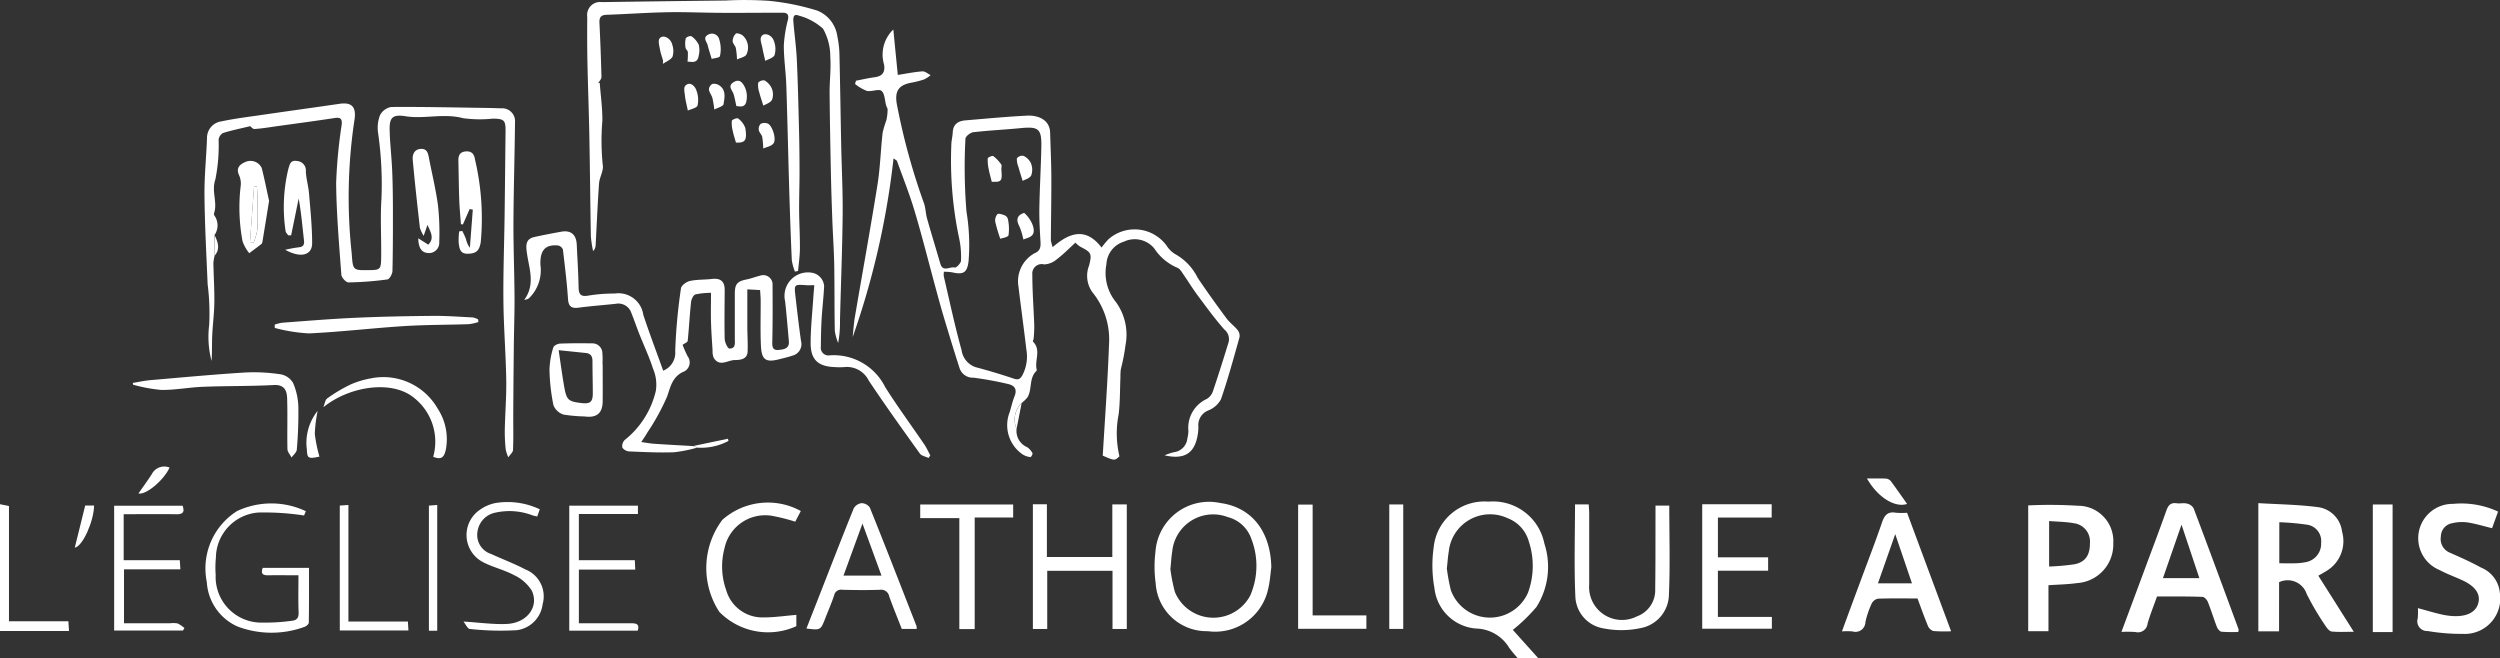
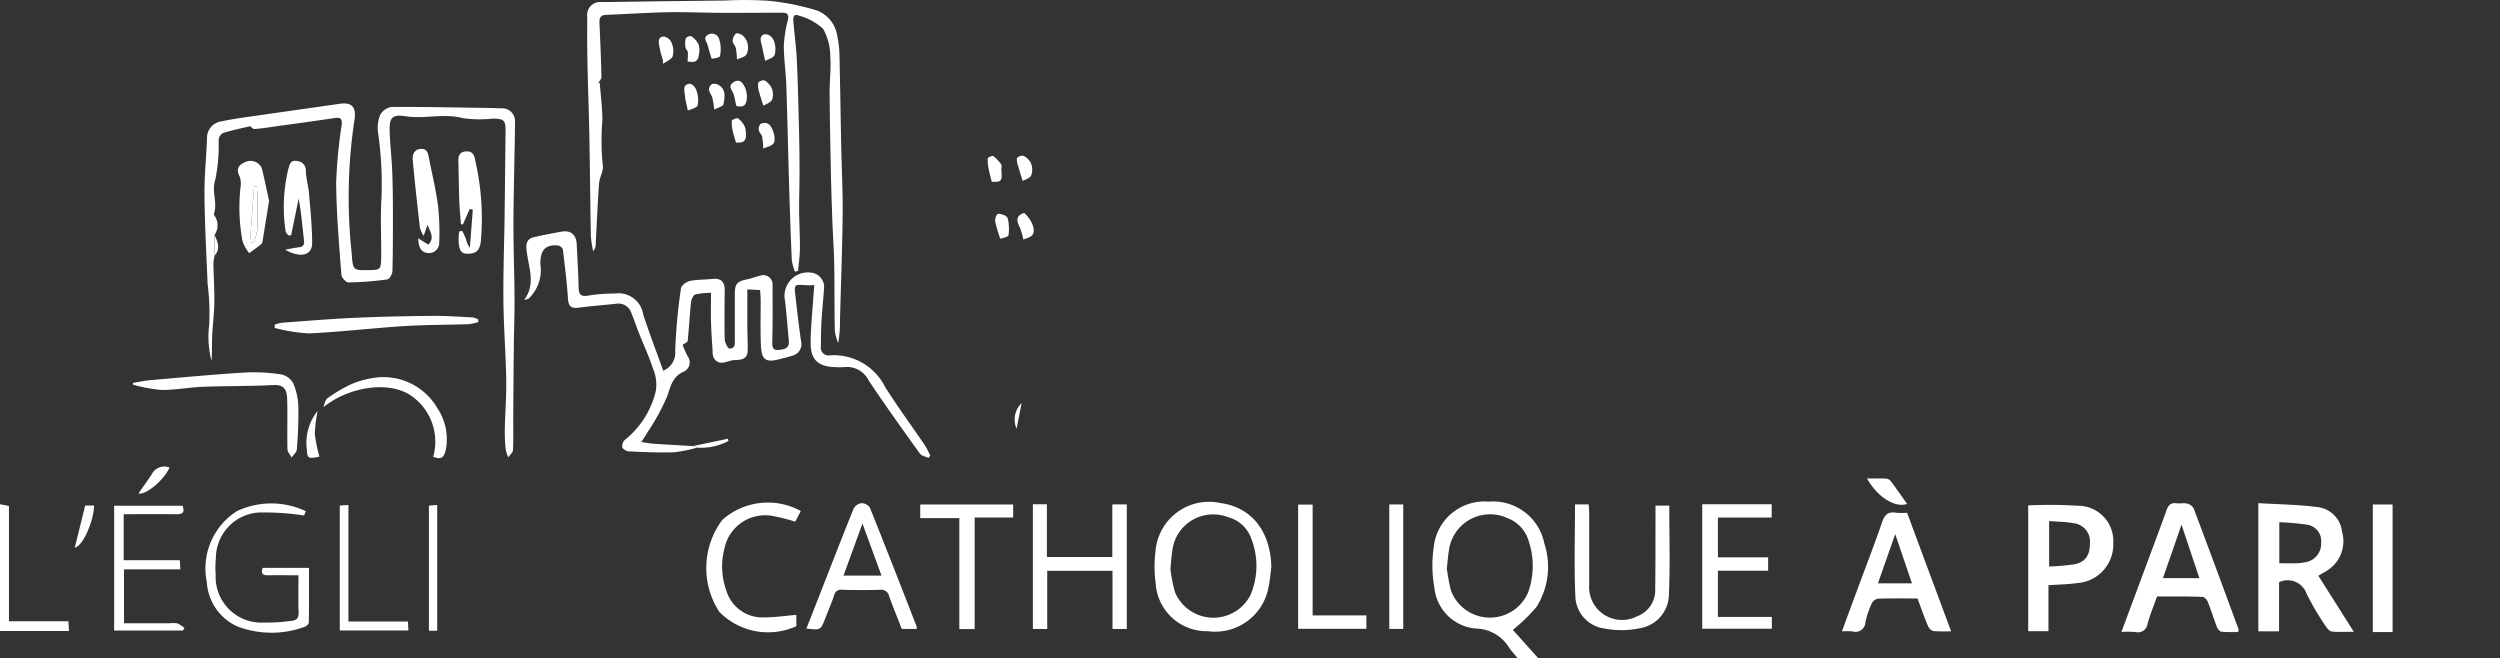
<svg xmlns="http://www.w3.org/2000/svg" id="Groupe_200" data-name="Groupe 200" width="159" height="41.877" viewBox="0 0 159 41.877">
  <rect x="0" y="0" width="159" height="41.877" fill="#333333" stroke="none" />
  <path id="Tracé_3487" data-name="Tracé 3487" d="M324.592,474.251c-.184-.224-.382-.438-.55-.673a2.526,2.526,0,0,0-2.114-1.229,2.888,2.888,0,0,1-2.643-2.574,8.119,8.119,0,0,1-.048-2.584,3.241,3.241,0,0,1,3.486-2.913,3.331,3.331,0,0,1,3.554,2.666,4.779,4.779,0,0,1-.5,4.028,10.844,10.844,0,0,1-1.506,1.462l1.631,1.816Zm-4.518-5.719a12.587,12.587,0,0,0,.256,1.38,2.642,2.642,0,0,0,4.909.149,4.953,4.953,0,0,0,.048-3.252,2.21,2.21,0,0,0-1.342-1.476,2.641,2.641,0,0,0-3.747,2.11C320.143,467.762,320.124,468.088,320.074,468.531Z" transform="translate(-228.055 -432.374)" fill="#fff" />
  <path id="Tracé_3488" data-name="Tracé 3488" d="M70.185,464.727l.571.117v7.33h3.778l.04.619H70.185Z" transform="translate(-70.185 -432.66)" fill="#fff" />
-   <path id="Tracé_3489" data-name="Tracé 3489" d="M228.825,407.632a1.124,1.124,0,0,0,.666,1.168.979.979,0,0,1,.347.392c.026.044-.1.247-.126.241a1.179,1.179,0,0,1-.491-.164,2.25,2.25,0,0,1-.833-2.7c.1-.329.173-.671.3-.988.187-.453.027-.7-.416-.8a21.751,21.751,0,0,0-2.191-.4.88.88,0,0,1-.877-.591c-.345-1.064-.67-2.136-.992-3.208-.193-.643-.368-1.291-.544-1.939-.442-1.624-.851-3.258-1.332-4.87-.319-1.072-.738-2.115-1.116-3.169-.015-.041-.079-.064-.221-.172a51.232,51.232,0,0,1-2.6,11.371c.047-.434.071-.872.145-1.3.477-2.8.987-5.6,1.436-8.409.174-1.089.2-2.2.327-3.3a7.08,7.08,0,0,1,.24-.8,3.468,3.468,0,0,0,.076-.658c0-.083-.065-.167-.09-.254-.093-.325-.087-.765-.3-.94-.183-.15-.63.068-.933,0a2.776,2.776,0,0,1-.75-.442l.061-.206c.394-.075.786-.169,1.183-.22.507-.064.684-.328.6-.818a2.2,2.2,0,0,1,.592-2.218c.1,1.028.192,1.955.284,2.889.569-.088,1.065-.192,1.566-.227.168-.012.348.154.522.239a1.887,1.887,0,0,1-.4.268,5.686,5.686,0,0,1-.836.215c-.785.147-1.043.518-.925,1.3a41.544,41.544,0,0,0,1.746,6.388c.1.306.1.641.188.951.27.957.566,1.908.841,2.863.166.577.619.169.925.253.091.025.388-.276.392-.433a5.592,5.592,0,0,0-.124-1.458,23.876,23.876,0,0,1-.491-5.892c0-.27.078-.539.09-.81.023-.527.344-.729.813-.768,1.3-.109,2.605-.235,3.91-.3.657-.034,1.448.221,1.472,1.089.027.958.074,1.915.077,2.873.005,1.32-.023,2.64-.031,3.961a2.3,2.3,0,0,0,.117.439c1.04-.9,2.085-1.307,3.108.027a5.467,5.467,0,0,1,.436-.526,2.517,2.517,0,0,1,3.708.417,1.662,1.662,0,0,0,.535.525,3.477,3.477,0,0,1,1.436,1.514c.587.87,1.2,1.723,1.824,2.566.205.277.5.487.718.757a.585.585,0,0,1,.116.452c-.371,1.321-.733,2.647-1.179,3.943a1.551,1.551,0,0,1-.793.706,1,1,0,0,0-.645,1.026,2.7,2.7,0,0,1-.027.435c-.176,1.243-.816,1.7-2.123,1.4a3.557,3.557,0,0,1,.605-.2.979.979,0,0,0,.845-.872,2.294,2.294,0,0,0,.067-.484,2.017,2.017,0,0,1,1.171-2.032.9.9,0,0,0,.392-.5c.349-1.029.673-2.067.993-3.107a.787.787,0,0,0-.273-.809c-.609-.688-1.15-1.437-1.7-2.175-.325-.437-.607-.905-.919-1.353-.1-.146-.211-.339-.36-.393a3.3,3.3,0,0,1-1.48-1.239,1.612,1.612,0,0,0-1.933-.423,1.572,1.572,0,0,0-1.105,1.426,2.928,2.928,0,0,0,.6,2.409,3.523,3.523,0,0,1,.616,2.727,12.541,12.541,0,0,1-.3,1.547,3.946,3.946,0,0,0-.026.536c-.033.776-.019,1.557-.112,2.326a6.3,6.3,0,0,0,.05,2.676c-.306.288-.306.288-1.062-.04.139-2.35.314-4.722.4-7.1a4.746,4.746,0,0,0-1.055-3.288,1.792,1.792,0,0,1-.212-1.709c.189-.753.144-.83-.577-1.2a1.72,1.72,0,0,1-.293-.25c-.394.357-.768.743-1.192,1.064a1.311,1.311,0,0,1-.8.32.6.6,0,0,0-.75.644c0,1.077.084,2.153.123,3.23a8.287,8.287,0,0,1-.04.84c0,.067-.068.17-.043.195.519.511.126,1.137.222,1.7.009.053.031.134.006.158-.491.46-.268,1.158-.569,1.674a2,2,0,0,1-.381.374A1.464,1.464,0,0,0,228.825,407.632Zm-4.622-9.987a1.308,1.308,0,0,0-.011.276c.368,1.571.7,3.151,1.134,4.706a1.335,1.335,0,0,0,.883,1.083c.8.214,1.6.449,2.385.715.293.1.43.1.6-.2a2.551,2.551,0,0,0,.253-1.633c-.156-1.329-.339-2.655-.5-3.984a2.042,2.042,0,0,1,1-2.129c.374-.155.415-.382.4-.72-.042-.719-.087-1.441-.074-2.16.022-1.305.1-2.61.127-3.915.019-1.131-.181-1.283-1.3-1.176-1.008.1-2.022.145-3.028.262-.188.022-.5.269-.5.415a34.573,34.573,0,0,0,.066,4.634,12.919,12.919,0,0,1,.133,3.152c-.087.716-.311.879-1.038.711A3.323,3.323,0,0,0,224.2,397.645Z" transform="translate(-164.17 -380.361)" fill="#fff" />
  <path id="Tracé_3490" data-name="Tracé 3490" d="M172.306,431.056a8.78,8.78,0,0,1-1.468.294c-.942.033-1.887-.013-2.83-.053a.589.589,0,0,1-.454-.239.541.541,0,0,1,.155-.494,5.619,5.619,0,0,0,1.972-3.118,2.567,2.567,0,0,0-.18-1.417c-.243-.754-.584-1.476-.876-2.215-.173-.438-.324-.884-.5-1.322a.869.869,0,0,0-.993-.584c-.785.084-1.573.141-2.354.245-.468.062-.652-.073-.684-.566-.069-1.046-.2-2.089-.323-3.13a.427.427,0,0,0-.308-.259c-.853-.079-1.151.349-1.123,1.228a2.479,2.479,0,0,1-.732,2.133.548.548,0,0,1-.295.093c.786-1.068.221-2.169.138-3.247-.034-.444.12-.66.51-.746.568-.125,1.139-.235,1.712-.338.6-.108.949.186.978.819.042.9.1,1.8.117,2.707.01.431.111.631.611.541a9.968,9.968,0,0,1,1.682-.132,1.594,1.594,0,0,1,1.823,1.355c.392,1.184.835,2.35,1.266,3.55a1.227,1.227,0,0,0,.764-1.245,35.332,35.332,0,0,1,.366-3.994c.023-.182.344-.417.564-.465.454-.1.933-.075,1.4-.129.556-.065.819.154.816.707-.006,1.035-.024,2.071,0,3.105.006.218.191.613.3.615.424.006.343-.376.344-.653,0-.944,0-1.889,0-2.833,0-.624.153-.791.761-.913.284-.057.557-.167.839-.234a.593.593,0,0,1,.8.612c.007,1.2.013,2.4-.017,3.6-.008.339.035.546.416.507.336-.034.68-.088.639-.556-.075-.849-.145-1.7-.239-2.544a1.492,1.492,0,0,1,1.662-1.816.934.934,0,0,1,.82.851c-.033.705-.119,1.408-.161,2.114-.034.579-.043,1.16-.047,1.74a.489.489,0,0,0,.58.554,3.655,3.655,0,0,1,3.511,2.022c.784,1.242,1.658,2.426,2.485,3.642.149.218.257.464.384.7l-.11.164c-.189-.091-.448-.131-.555-.281-1.1-1.533-2.2-3.066-3.247-4.636a1.549,1.549,0,0,0-1.554-.862,4.331,4.331,0,0,1-.6,0c-1.067-.032-1.55-.471-1.544-1.534,0-.958.107-1.916.169-2.874.017-.261.041-.521.064-.8-.23,0-.372.009-.514,0-.767-.056-.773-.057-.685.7.11.951.216,1.9.354,2.849a.751.751,0,0,1-.544.929c-.274.095-.559.159-.841.231-.853.218-1.122.046-1.165-.864-.045-.96-.012-1.923-.017-2.884,0-.211-.023-.423-.036-.652l-.813-.045c0,.8,0,1.565,0,2.332,0,.541.041,1.082.019,1.622-.02.507-.483.539-.811.542-.446,0-.966.458-1.34-.131a1.055,1.055,0,0,1-.077-.475c-.039-.607-.083-1.214-.1-1.822s0-1.19,0-1.847a4.827,4.827,0,0,0-.988.1c-.133.039-.262.307-.28.484-.089.822-.13,1.65-.214,2.472-.009.086-.192.154-.325.253a6.838,6.838,0,0,0,.326.736.646.646,0,0,1-.216.952c-.758.3-.883.989-1.089,1.586a14.378,14.378,0,0,1-1.265,2.307c-.116.207-.255.4-.383.6.272.038.543.091.816.11.839.057,1.68.1,2.52.149Z" transform="translate(-127.97 -402.586)" fill="#fff" />
  <path id="Tracé_3491" data-name="Tracé 3491" d="M106.368,404.755a2.616,2.616,0,0,0-.078.477c.015.836.072,1.673.06,2.509-.009.7-.105,1.408-.136,2.113-.023.53,0,1.062-.042,1.593a6.05,6.05,0,0,1-.149-2.295,14.721,14.721,0,0,0-.1-2.592c-.077-1.884-.183-3.768-.2-5.653-.013-1.208.118-2.417.161-3.627a1.055,1.055,0,0,1,.911-1.067c.8-.173,1.609-.272,2.416-.389,1.7-.248,3.407-.482,5.109-.731.757-.111,1.047.192.955.939a33.036,33.036,0,0,0-.2,8.462c.007.054.011.108.015.162.076,1.028.076,1.028,1.082,1.016.719-.008.776-.037.788-.764.02-1.248-.061-2.5.017-3.744a22.833,22.833,0,0,0-.213-4.222,2.233,2.233,0,0,1,.123-1.122.993.993,0,0,1,.711-.523c1.945-.017,3.891.029,5.836.056.382.005.764.014,1.146.03a.818.818,0,0,1,.893.879c-.022,2.105-.087,4.21-.1,6.315-.007,1.6.059,3.192.069,4.789.006,1.052-.034,2.1-.045,3.155q-.025,2.233-.037,4.467c0,.708.018,1.417-.015,2.125-.007.159-.2.309-.3.463a2.345,2.345,0,0,1-.163-.5,10.715,10.715,0,0,1-.06-1.244c.022-1.07.111-2.14.093-3.208-.029-1.667-.164-3.333-.18-5-.018-1.811.052-3.623.076-5.434.024-1.779.039-3.558.06-5.338.008-.708-.085-.809-.81-.815a7.816,7.816,0,0,1-1.9-.03c-1.225-.327-2.444.07-3.661-.123-.815-.129-1.024.081-1,.9.021.85.124,1.7.16,2.548.037.868.046,1.737.048,2.606,0,1.263,0,2.528-.03,3.79-.005.19-.187.518-.321.536a20.8,20.8,0,0,1-2.482.189c-.153,0-.433-.307-.447-.488-.143-1.942-.313-3.885-.331-5.83a31.6,31.6,0,0,1,.351-3.7c.041-.368-.057-.5-.446-.437-1.218.187-2.441.349-3.662.519-.478.067-.956.149-1.437.179-.115.007-.242-.161-.268-.18-.609.147-1.179.262-1.731.435a.567.567,0,0,0-.282.42,10.907,10.907,0,0,1-.21,2.546c-.262.76.162,1.452-.085,2.151a.2.2,0,0,0,.042.153,1.079,1.079,0,0,1-.011,1.224Q106.367,404.1,106.368,404.755Z" transform="translate(-92.718 -388.492)" fill="#fff" />
  <path id="Tracé_3492" data-name="Tracé 3492" d="M173.046,382.358c.06.8.172,1.6.168,2.4a15.176,15.176,0,0,0,.025,2.83c.066.363-.208.773-.236,1.168-.094,1.308-.146,2.619-.217,3.928a.553.553,0,0,1-.162.377,6.955,6.955,0,0,1-.141-.935c-.041-2.173-.057-4.346-.1-6.519-.029-1.538-.089-3.074-.12-4.612-.019-.941-.018-1.883-.01-2.824a.826.826,0,0,1,.933-.946q3.927-.058,7.854-.1a23.3,23.3,0,0,1,2.769.019,15.408,15.408,0,0,1,3.074.622,2.064,2.064,0,0,1,1.278,1.658,6.061,6.061,0,0,1,.13,1.08c.046,1.941.073,3.882.112,5.823.03,1.482.109,2.965.093,4.447-.024,2.23-.114,4.46-.17,6.69a7.151,7.151,0,0,1-.115,1.44,3.193,3.193,0,0,1-.214-.773c-.029-1.392-.012-2.786-.037-4.178-.017-.942-.084-1.883-.119-2.824-.037-.993-.071-1.987-.092-2.981-.035-1.719-.07-3.438-.083-5.158-.006-.759.1-1.523.043-2.275a3.6,3.6,0,0,0-.462-1.8,3.72,3.72,0,0,0-1.554-.835c-.336-.142-.349.165-.332.38.066.813.182,1.622.22,2.436.069,1.464.1,2.93.138,4.395q.035,1.376.034,2.753c0,.8-.03,1.594-.026,2.392.005.814.056,1.628.051,2.441,0,.482-.076.964-.117,1.446l-.2.042a3.374,3.374,0,0,1-.2-.732c-.071-1.583-.124-3.166-.171-4.749-.063-2.123-.106-4.247-.178-6.37-.029-.847-.161-1.693-.158-2.539a8.2,8.2,0,0,1,.262-1.626c.066-.314-.023-.451-.341-.45-1.3,0-2.6.015-3.9.008-1.148-.005-2.3-.06-3.442-.038-1.284.024-2.567.119-3.851.163-.365.012-.47.169-.454.508.055,1.15.1,2.3.128,3.451,0,.128-.134.26-.206.39Z" transform="translate(-134.903 -377.091)" fill="#fff" />
  <path id="Tracé_3493" data-name="Tracé 3493" d="M464.029,472.7h-1.318v-8.154c1.25.075,2.5.09,3.725.246a1.778,1.778,0,0,1,1.6,1.565,2.208,2.208,0,0,1-.943,2.472c-.168.107-.342.2-.566.333l2.255,3.565c-.543,0-.975.027-1.4-.016-.138-.014-.292-.191-.379-.33a17.39,17.39,0,0,1-1.217-2.06,1.275,1.275,0,0,0-1.755-.748Zm.016-4.329c.367,0,.69.008,1.013,0a3.678,3.678,0,0,0,.647-.068,1.189,1.189,0,0,0,1-1.237,1.047,1.047,0,0,0-.922-1.153,15.988,15.988,0,0,0-1.738-.153Z" transform="translate(-319.081 -432.546)" fill="#fff" />
  <path id="Tracé_3494" data-name="Tracé 3494" d="M441.186,470.476c-.21.6-.438,1.153-.6,1.728a.617.617,0,0,1-.778.53,7.482,7.482,0,0,0-.884-.006c.472-1.268.912-2.451,1.352-3.633.5-1.359,1.021-2.715,1.505-4.081.121-.342.275-.52.656-.467.214.03.446-.033.651.019a.658.658,0,0,1,.427.3c.967,2.561,1.913,5.129,2.861,7.7.011.028-.008.067-.022.166a9.485,9.485,0,0,1-1.059-.014c-.114-.013-.254-.179-.3-.305-.2-.523-.365-1.063-.573-1.585-.055-.138-.22-.325-.34-.328C443.123,470.464,442.16,470.476,441.186,470.476Zm1.56-4.568-1.181,3.4h2.316Z" transform="translate(-304.001 -432.539)" fill="#fff" />
  <path id="Tracé_3495" data-name="Tracé 3495" d="M424,469.944v2.924h-1.288v-8a28.655,28.655,0,0,1,3.159.022,2.244,2.244,0,0,1,2.251,2.387,2.456,2.456,0,0,1-2.292,2.53C425.243,469.89,424.645,469.9,424,469.944Zm.042-4.081v2.893a14.732,14.732,0,0,0,1.61-.144c.7-.139.991-.584.986-1.352A1.169,1.169,0,0,0,425.607,466C425.112,465.908,424.6,465.907,424.042,465.863Z" transform="translate(-293.718 -432.724)" fill="#fff" />
-   <path id="Tracé_3496" data-name="Tracé 3496" d="M490.407,471.251c.554.151,1.02.292,1.494.4a4.176,4.176,0,0,0,.861.111c.85.014,1.378-.307,1.5-.886.118-.539-.221-1.018-.994-1.38-.492-.231-1.01-.412-1.487-.669a2.185,2.185,0,0,1,.858-4.205,5.538,5.538,0,0,1,2.868.49l-.383,1.056c-.548-.133-1.049-.289-1.563-.368a2.671,2.671,0,0,0-.965.049.863.863,0,0,0-.726.841.934.934,0,0,0,.545,1.025c.68.3,1.362.6,2.013.96a1.92,1.92,0,0,1,1.194,1.627,2.254,2.254,0,0,1-2.338,2.588,12.907,12.907,0,0,1-2.265-.183.616.616,0,0,1-.622-.8A4.3,4.3,0,0,0,490.407,471.251Z" transform="translate(-336.629 -432.575)" fill="#fff" />
  <path id="Tracé_3497" data-name="Tracé 3497" d="M278.286,468.545c-.062.448-.088.9-.193,1.341a3.448,3.448,0,0,1-3.849,2.721,3.244,3.244,0,0,1-3.313-3.049,7.821,7.821,0,0,1-.014-2,3.414,3.414,0,0,1,4.137-3.1C277.04,464.728,278.243,466.265,278.286,468.545Zm-6.42.117a11.314,11.314,0,0,0,.288,1.455,2.651,2.651,0,0,0,4.792.221,4.728,4.728,0,0,0,.071-3.6,2.153,2.153,0,0,0-1.5-1.387,2.614,2.614,0,0,0-3.534,2.194C271.929,467.864,271.915,468.19,271.867,468.662Z" transform="translate(-197.43 -432.464)" fill="#fff" />
  <path id="Tracé_3498" data-name="Tracé 3498" d="M394.47,466.172l2.8,7.537a9.233,9.233,0,0,1-1.124-.015.567.567,0,0,1-.347-.32c-.237-.568-.44-1.149-.666-1.752-.844,0-1.679-.015-2.513.014a.581.581,0,0,0-.4.309,5.594,5.594,0,0,0-.4,1.181.633.633,0,0,1-.829.59,4.877,4.877,0,0,0-.663,0c.4-1.1.784-2.13,1.166-3.162.465-1.257.951-2.507,1.385-3.775.158-.461.368-.7.881-.609A4.407,4.407,0,0,0,394.47,466.172Zm-.753,1.358-1.1,3.131h2.165Z" transform="translate(-273.18 -433.56)" fill="#fff" />
  <path id="Tracé_3499" data-name="Tracé 3499" d="M249.711,464.738h.891v3.354h4.162v-3.345h.92v7.923h-.908v-3.7h-4.152v3.7h-.913Z" transform="translate(-184.02 -432.667)" fill="#fff" />
  <path id="Tracé_3500" data-name="Tracé 3500" d="M343.9,464.757h.871c.011.192.03.383.031.573,0,1.508,0,3.015,0,4.523a2.092,2.092,0,0,0,3.034,2.028A1.769,1.769,0,0,0,349,470.138c.022-1.562.015-3.124.019-4.686,0-.195,0-.389,0-.618h.876c0,1.917.06,3.8-.023,5.682a2.2,2.2,0,0,1-1.831,2.116,5.8,5.8,0,0,1-2.3.017,2.131,2.131,0,0,1-1.82-2.051C343.836,468.664,343.9,466.724,343.9,464.757Z" transform="translate(-243.729 -432.679)" fill="#fff" />
  <path id="Tracé_3501" data-name="Tracé 3501" d="M210.349,472.517c.262-.666.519-1.32.775-1.973.74-1.89,1.471-3.783,2.232-5.664a.674.674,0,0,1,.5-.336.65.65,0,0,1,.527.282c1.007,2.5,1.985,5.02,2.967,7.535a.667.667,0,0,1,.012.183h-.948c-.267-.687-.55-1.373-.8-2.07a.518.518,0,0,0-.583-.421c-.8.028-1.6.019-2.4,0a.445.445,0,0,0-.517.346c-.164.5-.377.981-.567,1.471C211.251,472.628,211.251,472.628,210.349,472.517Zm3.565-6.676-1.207,3.311h2.417Z" transform="translate(-159.061 -432.543)" fill="#fff" />
  <path id="Tracé_3502" data-name="Tracé 3502" d="M366.053,464.734h4.417v.846h-3.419v2.53h3.194v.851H367.05V471.9h3.433v.75h-4.43Z" transform="translate(-257.792 -432.664)" fill="#fff" />
  <path id="Tracé_3503" data-name="Tracé 3503" d="M198.683,471.591c0,.218,0,.468,0,.719a4.345,4.345,0,0,1-4.9-.911,5.11,5.11,0,0,1,.19-5.848,4.359,4.359,0,0,1,4.994-.566l-.355.679a11.6,11.6,0,0,0-1.531-.381,2.644,2.644,0,0,0-2.968,2.073,4.485,4.485,0,0,0,.113,2.677,2.392,2.392,0,0,0,2.389,1.719C197.3,471.753,197.981,471.649,198.683,471.591Z" transform="translate(-148.035 -432.485)" fill="#fff" />
  <path id="Tracé_3504" data-name="Tracé 3504" d="M112.321,465.1l-.113.273a16.71,16.71,0,0,0-2.913-.188,2.916,2.916,0,0,0-2.695,2.874,6.432,6.432,0,0,0-.014,1.088,2.908,2.908,0,0,0,3.035,3.037,11.611,11.611,0,0,0,1.785-.112c.319-.025.469-.167.455-.527-.03-.758-.01-1.519-.01-2.369-.676,0-1.305-.01-1.933,0-.349.008-.468-.116-.339-.472h2.942c0,1.168.007,2.323-.012,3.478,0,.1-.16.24-.273.274a6.1,6.1,0,0,1-4.269-.026,3.3,3.3,0,0,1-1.944-2.82,4.315,4.315,0,0,1,1.922-4.518A5.136,5.136,0,0,1,112.321,465.1Z" transform="translate(-92.869 -432.588)" fill="#fff" />
  <path id="Tracé_3505" data-name="Tracé 3505" d="M233.6,472.7h-.976v-7.058h-2.487v-.866h5.911v.827H233.6Z" transform="translate(-171.61 -432.69)" fill="#fff" />
-   <path id="Tracé_3506" data-name="Tracé 3506" d="M169.746,465.508v2.936h3.56l.027.6h-3.586v3.412c1.135,0,2.239.006,3.343,0,.333,0,.532.065.4.473h-4.354v-7.953h4.367v.533Z" transform="translate(-132.931 -432.817)" fill="#fff" />
  <path id="Tracé_3507" data-name="Tracé 3507" d="M90.631,465.539v2.924H94.2l.037.584H90.652v3.429h2.926a1.587,1.587,0,0,1,.487.012,1.887,1.887,0,0,1,.429.294l-.094.158H90.025V465h4.353c.125.364.068.551-.394.542C92.881,465.525,91.776,465.539,90.631,465.539Z" transform="translate(-82.765 -432.836)" fill="#fff" />
  <path id="Tracé_3508" data-name="Tracé 3508" d="M482.609,464.776h1.258v8.115h-1.258Z" transform="translate(-331.698 -432.691)" fill="#fff" />
  <path id="Tracé_3509" data-name="Tracé 3509" d="M295.815,472.686v-7.9h.923v7.049h3.418v.854Z" transform="translate(-213.254 -432.695)" fill="#fff" />
-   <path id="Tracé_3510" data-name="Tracé 3510" d="M150.743,471.957c1.022.063,1.888.19,2.748.153,1.287-.056,2.074-1.089,1.6-2.113a2.638,2.638,0,0,0-1.146-1c-.618-.335-1.332-.49-1.955-.817a1.942,1.942,0,0,1-.191-3.34,2.529,2.529,0,0,1,.99-.423,4.771,4.771,0,0,1,2.807.4l-.163.459c-.127-.031-.214-.046-.3-.074a4.122,4.122,0,0,0-2.359-.173,1.429,1.429,0,0,0-1.143,1.232,1.267,1.267,0,0,0,.876,1.4c.724.334,1.476.613,2.18.984a1.839,1.839,0,0,1,1.091,2.207,1.9,1.9,0,0,1-1.654,1.655,18,18,0,0,1-2.972-.078C151.006,472.424,150.885,472.132,150.743,471.957Z" transform="translate(-121.266 -432.426)" fill="#fff" />
  <path id="Tracé_3511" data-name="Tracé 3511" d="M93.271,442.468c.376-.06.75-.144,1.128-.177,2.007-.173,4.013-.361,6.023-.486a11.179,11.179,0,0,1,2.28.122,1.142,1.142,0,0,1,.77.56A4.179,4.179,0,0,1,103.8,444a26.806,26.806,0,0,1-.1,2.714c-.012.173-.217.333-.333.5-.091-.179-.258-.355-.262-.536-.023-1.075.016-2.152-.019-3.227-.016-.49-.167-.884-.851-.848-1.5.079-3.006.053-4.508.112-.882.034-1.761.209-2.641.2a9.971,9.971,0,0,1-1.8-.334Z" transform="translate(-84.824 -418.115)" fill="#fff" />
  <path id="Tracé_3512" data-name="Tracé 3512" d="M130.885,432.387a3.254,3.254,0,0,1-.606.134c-1.373.047-2.748.036-4.118.123-2.019.128-4.032.37-6.051.464a10.5,10.5,0,0,1-2.176-.348l0-.211a2.738,2.738,0,0,1,.475-.12c1.535-.112,3.07-.243,4.608-.312,1.66-.075,3.323-.108,4.985-.123.847-.008,1.695.059,2.541.1a1.164,1.164,0,0,1,.329.126Z" transform="translate(-100.461 -411.904)" fill="#fff" />
-   <path id="Tracé_3513" data-name="Tracé 3513" d="M169.069,438.08c0,.792.009,1.584,0,2.375-.011.761-.4,1.052-1.167.945a9.6,9.6,0,0,1-1.324-.118,1.025,1.025,0,0,1-.641-.6,12.462,12.462,0,0,1-.251-2.257,5.142,5.142,0,0,1,.243-1.411c.03-.115.274-.239.424-.245.686-.028,1.375-.025,2.063-.016a.629.629,0,0,1,.634.625,5.214,5.214,0,0,1,.006.706Zm-2.8-.892c.127.844.224,1.591.355,2.332.149.845.264.936,1.129,1.032.52.058.685-.076.688-.608,0-.688-.021-1.375-.02-2.063,0-.3-.108-.484-.423-.516C167.46,437.311,166.923,437.254,166.267,437.187Z" transform="translate(-130.739 -414.915)" fill="#fff" />
  <path id="Tracé_3514" data-name="Tracé 3514" d="M312.546,472.687h-.888v-7.916h.888Z" transform="translate(-223.3 -432.688)" fill="#fff" />
  <path id="Tracé_3515" data-name="Tracé 3515" d="M129.243,464.9l.549-.038v7.415h3.784l.033.567h-4.365Z" transform="translate(-107.633 -432.746)" fill="#fff" />
  <path id="Tracé_3516" data-name="Tracé 3516" d="M113.513,407.622c-.142.873-.276,1.706-.413,2.539-.012.07-.024.163-.071.2-.253.2-.518.394-.779.588a2.656,2.656,0,0,1-.423-.751,11.575,11.575,0,0,1-.122-3.506,1.293,1.293,0,0,0-.091-.679c-.217-.456,0-.693.371-.855a.791.791,0,0,1,1.06.372C113.221,406.228,113.36,406.932,113.513,407.622Zm-1.215,2.617.232.037a3.655,3.655,0,0,0,.232-.794c.038-.61.024-1.223.02-1.835,0-.313-.027-.625-.042-.938l-.181.007Z" transform="translate(-96.399 -394.846)" fill="#fff" />
  <path id="Tracé_3517" data-name="Tracé 3517" d="M142.268,408.665l.635.405c.426-.422.123-.837-.049-1.261l-.242.7a2.2,2.2,0,0,1-.241-.515c-.163-1.437-.323-2.875-.455-4.315-.031-.341.1-.679.52-.7s.462.326.522.633c.193.992.434,1.978.566,2.978a15.9,15.9,0,0,1,.078,2.315.654.654,0,0,1-.743.694C142.43,409.557,142.277,409.194,142.268,408.665Z" transform="translate(-115.666 -393.509)" fill="#fff" />
  <path id="Tracé_3518" data-name="Tracé 3518" d="M150.1,408.469a5.052,5.052,0,0,1,.238.514,1.438,1.438,0,0,0,.248.558q.093-1.213.186-2.426l-.2-.038-.429.98-.126-.018c-.037-.512-.088-1.022-.106-1.534-.03-.831-.036-1.664-.056-2.5-.008-.334.093-.563.474-.593s.534.188.581.507a16.353,16.353,0,0,1,.367,5.271c-.094.529-.27.717-.826.73-.5.012-.536-.362-.577-.7a4.163,4.163,0,0,1,.033-.721Z" transform="translate(-120.702 -393.782)" fill="#fff" />
  <path id="Tracé_3519" data-name="Tracé 3519" d="M119.622,410.7a7.974,7.974,0,0,1,.824-.154c.3-.022.405-.138.368-.452-.1-.874-.173-1.751-.337-2.656l-.48,2.344-.187,0c-.058-.093-.161-.183-.167-.28a10.343,10.343,0,0,1,.174-3.935c.088-.272.117-.592.551-.514a.6.6,0,0,1,.565.658c.018.462.158.919.2,1.382.089,1.062.2,2.126.2,3.19C121.334,411.046,120.612,411.25,119.622,410.7Z" transform="translate(-101.481 -394.813)" fill="#fff" />
  <path id="Tracé_3520" data-name="Tracé 3520" d="M133.375,447.7a3.555,3.555,0,0,0-1.309-3.82c-1.386-1.049-4.007-.679-5.677.666.082-.194.109-.464.255-.567a9.662,9.662,0,0,1,1.472-.876,5.606,5.606,0,0,1,1.3-.393,3.978,3.978,0,0,1,4.241,1.921,3.54,3.54,0,0,1,.529,2.568C134.084,447.7,133.928,447.922,133.375,447.7Z" transform="translate(-105.823 -418.647)" fill="#fff" />
  <path id="Tracé_3521" data-name="Tracé 3521" d="M145.265,472.857h-.529V464.9l.529-.042Z" transform="translate(-117.457 -432.742)" fill="#fff" />
  <path id="Tracé_3522" data-name="Tracé 3522" d="M394.691,460.254c.452,0,.83-.011,1.207.007a.459.459,0,0,1,.306.157c.355.475.692.965,1.039,1.454C396.468,462.129,395.37,461.45,394.691,460.254Z" transform="translate(-275.951 -429.822)" fill="#fff" />
  <path id="Tracé_3523" data-name="Tracé 3523" d="M83.844,464.966h.565c-.01.969-.715,2.59-1.228,2.679Z" transform="translate(-78.426 -432.812)" fill="#fff" />
  <path id="Tracé_3524" data-name="Tracé 3524" d="M124.314,451.414c-.71.151-.778.111-.8-.444a3.256,3.256,0,0,1,.686-2.467,8.761,8.761,0,0,0-.182,1.464A9.007,9.007,0,0,0,124.314,451.414Z" transform="translate(-103.997 -422.373)" fill="#fff" />
  <path id="Tracé_3525" data-name="Tracé 3525" d="M96.23,458.252c-.367.816-1.518,1.766-1.977,1.645.282-.405.573-.8.843-1.217A.893.893,0,0,1,96.23,458.252Z" transform="translate(-85.446 -428.515)" fill="#fff" />
  <path id="Tracé_3526" data-name="Tracé 3526" d="M189.35,393.356c-.08-.4-.149-.637-.175-.883s-.106-.57.013-.694c.289-.3.589.008.682.231a1.7,1.7,0,0,1,.1,1.018C189.928,393.192,189.532,393.267,189.35,393.356Z" transform="translate(-145.604 -386.324)" fill="#fff" />
  <path id="Tracé_3527" data-name="Tracé 3527" d="M202.349,400.089a5.087,5.087,0,0,0-.063-.74c-.038-.151-.191-.278-.216-.428a.469.469,0,0,1,.117-.4.56.56,0,0,1,.471-.01c.29.16.545,1,.343,1.256C202.856,399.952,202.54,400,202.349,400.089Z" transform="translate(-153.809 -390.644)" fill="#fff" />
  <path id="Tracé_3528" data-name="Tracé 3528" d="M202.689,384.736c-.08-.359-.139-.595-.182-.832s-.163-.509-.081-.69c.144-.319.671-.173.815.258a1.4,1.4,0,0,1,.043.89C203.2,384.554,202.856,384.639,202.689,384.736Z" transform="translate(-154.02 -380.864)" fill="#fff" />
  <path id="Tracé_3529" data-name="Tracé 3529" d="M197.8,384.548a5.346,5.346,0,0,0-.075-.73c-.039-.152-.2-.287-.2-.43a.684.684,0,0,1,.2-.481c.07-.058.328.024.439.117a1.024,1.024,0,0,1,.246,1.188C198.343,384.391,197.974,384.459,197.8,384.548Z" transform="translate(-150.927 -380.767)" fill="#fff" />
  <path id="Tracé_3530" data-name="Tracé 3530" d="M197.527,392.744c-.067-.294-.105-.539-.181-.771-.083-.254-.39-.5-.006-.746.428-.275.625.1.748.36a1.447,1.447,0,0,1,.074.847C198.074,392.9,197.676,392.734,197.527,392.744Z" transform="translate(-150.693 -385.994)" fill="#fff" />
  <path id="Tracé_3531" data-name="Tracé 3531" d="M189.43,384.987a4.612,4.612,0,0,0,.02-.607c-.01-.1-.135-.185-.147-.284a1.505,1.505,0,0,1,.016-.6.405.405,0,0,1,.358-.129,1.426,1.426,0,0,1,.469.553,1.471,1.471,0,0,1-.007.694C190.058,385.14,189.663,384.978,189.43,384.987Z" transform="translate(-145.703 -381.065)" fill="#fff" />
  <path id="Tracé_3532" data-name="Tracé 3532" d="M184.955,384.976c-.07-.244-.158-.485-.2-.733-.04-.221-.125-.516-.023-.663.2-.291.719-.043.813.4a1.243,1.243,0,0,1,.016.744c-.105.205-.4.313-.614.463Z" transform="translate(-142.786 -381.126)" fill="#fff" />
  <path id="Tracé_3533" data-name="Tracé 3533" d="M193.17,384.53c-.1-.341-.189-.6-.25-.858-.054-.232-.358-.495.049-.694a.478.478,0,0,1,.688.334,2.04,2.04,0,0,1,.04,1.042C193.671,384.468,193.271,384.5,193.17,384.53Z" transform="translate(-147.908 -380.786)" fill="#fff" />
  <path id="Tracé_3534" data-name="Tracé 3534" d="M193.744,393.281a6.684,6.684,0,0,0-.121-.737c-.055-.187-.2-.355-.222-.54a.432.432,0,0,1,.224-.354.6.6,0,0,1,.452.105c.43.3.316.781.256,1.18C194.311,393.081,193.939,393.174,193.744,393.281Z" transform="translate(-148.314 -386.314)" fill="#fff" />
  <path id="Tracé_3535" data-name="Tracé 3535" d="M202.272,392.651c-.115-.369-.2-.61-.262-.857a1.432,1.432,0,0,1-.066-.6.452.452,0,0,1,.4-.15,1.1,1.1,0,0,1,.46.5,1,1,0,0,1,.019.737C202.712,392.478,202.4,392.569,202.272,392.651Z" transform="translate(-153.724 -385.931)" fill="#fff" />
  <path id="Tracé_3536" data-name="Tracé 3536" d="M197.625,399.2c-.081-.283-.157-.5-.2-.724a1.939,1.939,0,0,1-.064-.659c.012-.075.341-.2.394-.152a1.269,1.269,0,0,1,.464.61C198.348,399.069,198.207,399.228,197.625,399.2Z" transform="translate(-150.818 -390.133)" fill="#fff" />
  <path id="Tracé_3537" data-name="Tracé 3537" d="M190.972,453.913l-.219-.109,2.181-.458.031.141A3.706,3.706,0,0,1,190.972,453.913Z" transform="translate(-146.636 -425.443)" fill="#fff" />
  <path id="Tracé_3538" data-name="Tracé 3538" d="M246.682,448.787a1.464,1.464,0,0,1,.321-1.635Q246.843,447.969,246.682,448.787Z" transform="translate(-182.027 -421.516)" fill="#fff" />
  <path id="Tracé_3539" data-name="Tracé 3539" d="M107.486,419.266q0-.655,0-1.309C107.69,418.393,107.867,418.829,107.486,419.266Z" transform="translate(-93.836 -403.004)" fill="#fff" />
  <path id="Tracé_3549" data-name="Tracé 3549" d="M113.634,413.044l.261-3.522.181-.007c.015.313.04.625.042.938,0,.612.018,1.225-.021,1.835a3.656,3.656,0,0,1-.232.794Z" transform="translate(-97.736 -397.65)" fill="#fff" />
  <path id="Tracé_3550" data-name="Tracé 3550" d="M242.112,405.845c-.077-.311-.147-.545-.191-.785a2.607,2.607,0,0,1-.065-.7c.006-.066.295-.192.352-.15a2.384,2.384,0,0,1,.506.533c.052.071,0,.211.008.319C242.781,405.823,242.744,405.863,242.112,405.845Z" transform="translate(-179.036 -394.284)" fill="#fff" />
  <path id="Tracé_3551" data-name="Tracé 3551" d="M247.453,414.091c.45.39.756,1.065.539,1.385-.126.185-.445.24-.589.31a4.545,4.545,0,0,0-.241-.811C246.936,414.555,246.961,414.256,247.453,414.091Z" transform="translate(-182.317 -400.552)" fill="#fff" />
  <path id="Tracé_3552" data-name="Tracé 3552" d="M243.481,415.841a10.193,10.193,0,0,1-.32-1.079.621.621,0,0,1,.135-.483c.063-.065.3.008.443.063a.375.375,0,0,1,.222.227,2.92,2.92,0,0,1,.045,1.042C243.971,415.751,243.577,415.8,243.481,415.841Z" transform="translate(-179.863 -400.655)" fill="#fff" />
  <path id="Tracé_3553" data-name="Tracé 3553" d="M247.288,405.747c-.113-.373-.2-.629-.267-.889a1.257,1.257,0,0,1-.1-.547.451.451,0,0,1,.407-.161,1,1,0,0,1,.482.46,1.083,1.083,0,0,1,.025.785C247.734,405.593,247.41,405.675,247.288,405.747Z" transform="translate(-182.248 -394.243)" fill="#fff" />
</svg>